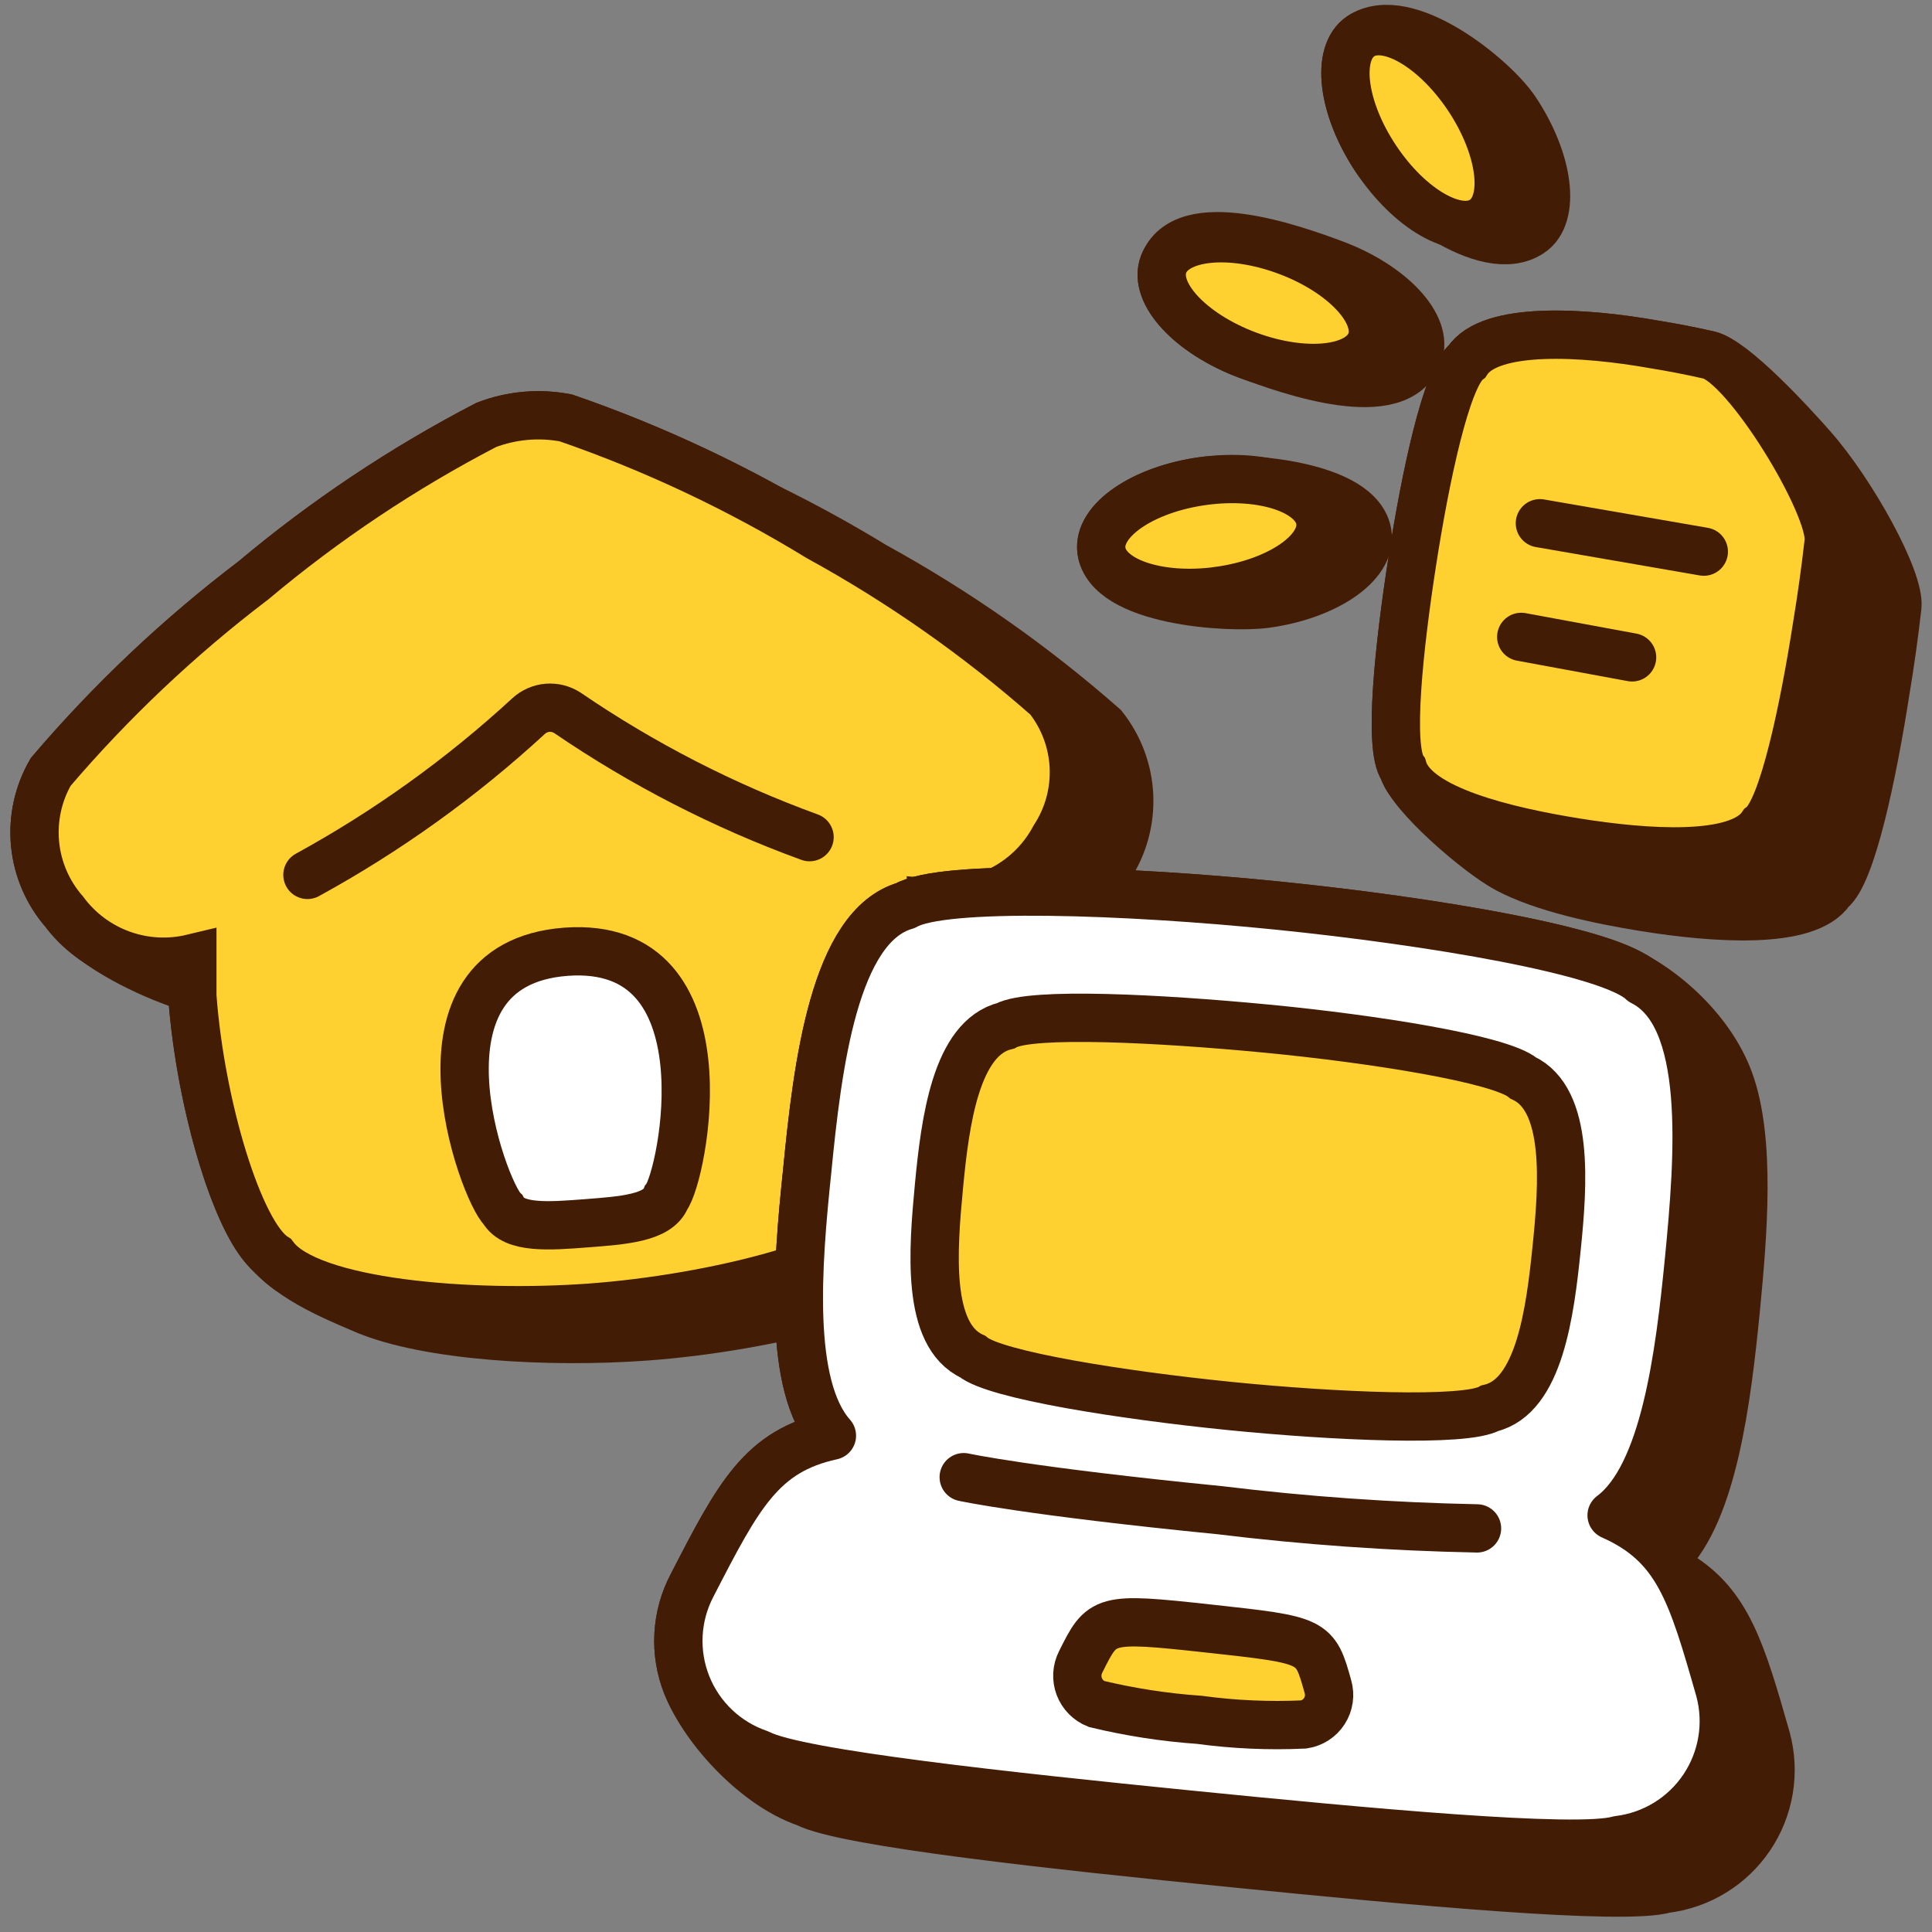
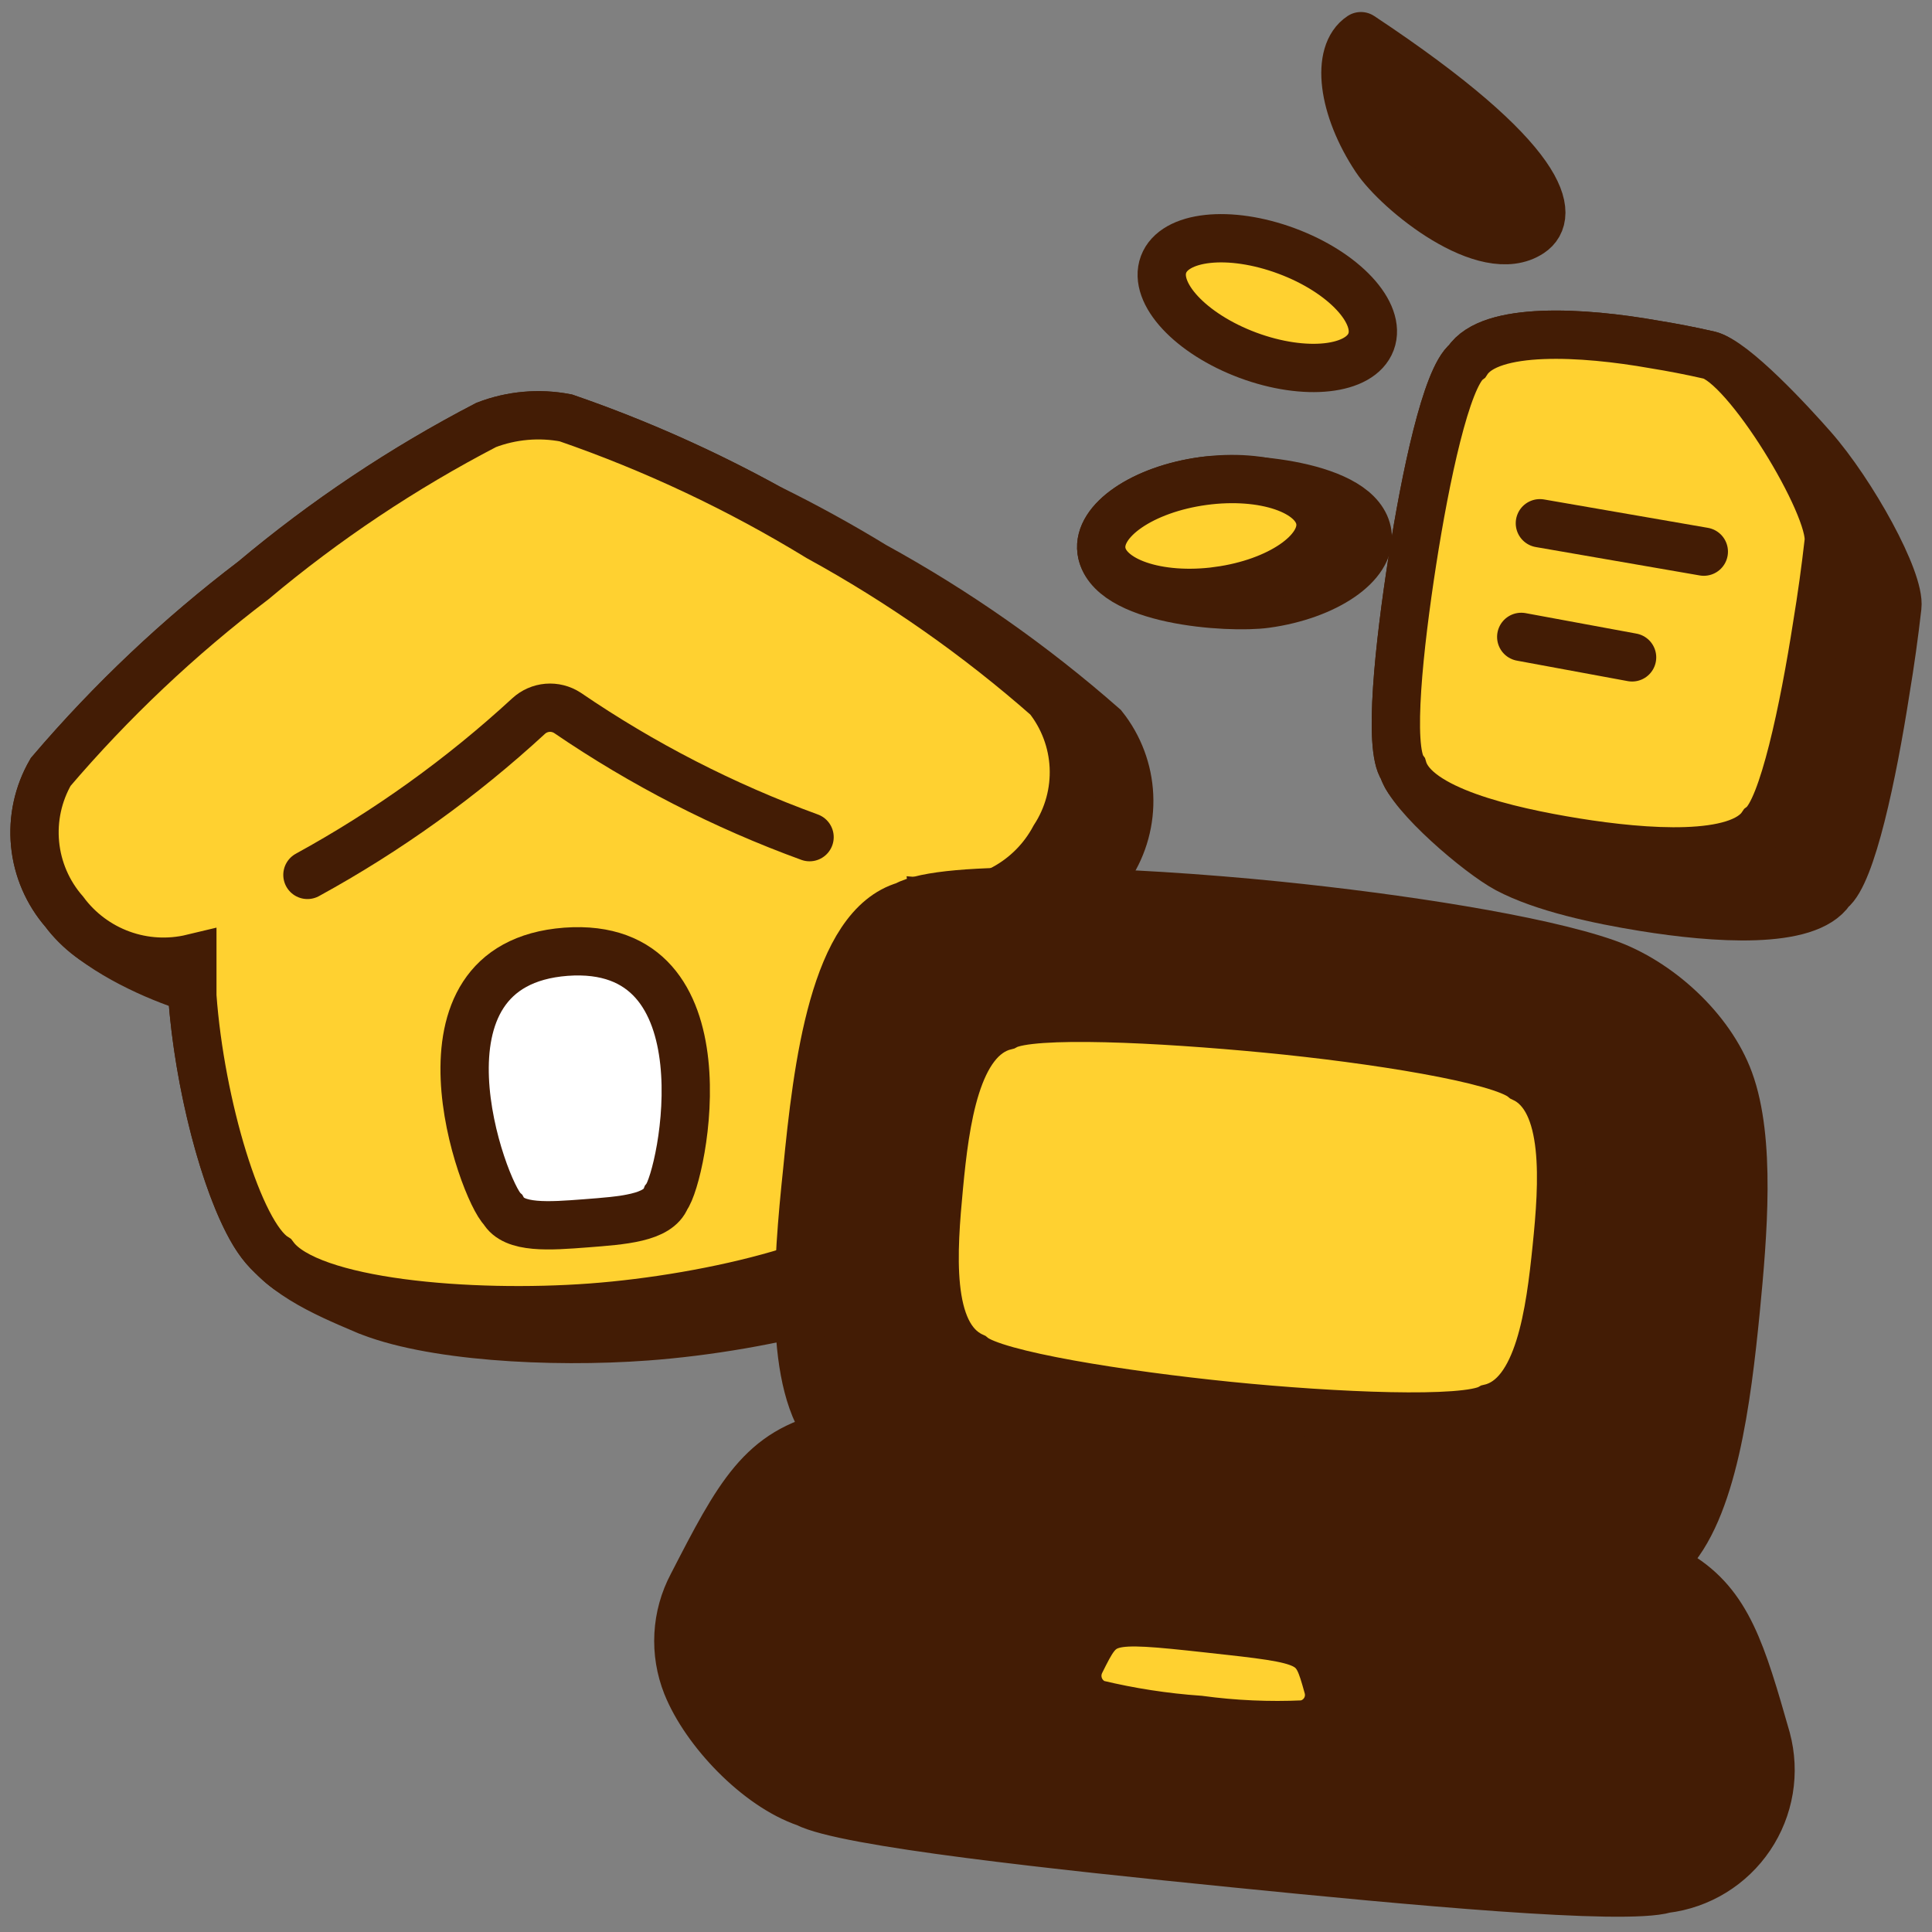
<svg xmlns="http://www.w3.org/2000/svg" width="72" height="72" viewBox="0 0 72 72" fill="none">
  <rect x="0" y="0" width="72" height="72" fill="#808080" stroke="none" />
  <g clip-path="url(#clip0_9_5168)">
    <path d="M63.688 13.232C63.01 13.077 62.327 12.945 61.64 12.834C59.003 12.366 55.531 12.157 54.679 13.459C53.898 14.065 53.117 17.797 52.631 20.921C52.145 24.046 51.729 27.866 52.285 28.647C52.584 29.66 55.124 31.824 56.171 32.382C57.505 33.091 59.573 33.534 61.283 33.809C63.868 34.225 67.357 34.486 68.226 33.183C69.005 32.576 69.787 28.845 70.273 25.72C70.445 24.689 70.59 23.653 70.708 22.613C70.825 21.623 69.034 18.371 67.546 16.681C66.772 15.799 64.606 13.441 63.688 13.232Z" fill="#431C05" stroke="#431C05" stroke-width="1.8" stroke-linejoin="round" />
    <path d="M41.049 20.527C40.894 19.397 42.595 18.232 44.847 17.926C46.226 17.739 50.709 18.025 50.965 19.903C51.118 21.033 49.417 22.198 47.167 22.504C45.788 22.691 41.304 22.406 41.049 20.527Z" fill="#431C05" stroke="#431C05" stroke-width="1.8" stroke-linejoin="round" />
-     <path d="M43.362 9.855C42.962 10.928 44.37 12.442 46.506 13.239C48.024 13.803 52.099 15.262 52.86 13.221C53.258 12.146 51.852 10.633 49.716 9.837C48.197 9.272 44.121 7.812 43.362 9.855Z" fill="#431C05" stroke="#431C05" stroke-width="1.8" stroke-linejoin="round" />
-     <path d="M51.278 5.918C50.018 4.027 49.766 1.98 50.717 1.348C52.401 0.229 55.67 2.894 56.48 4.113C57.74 6.003 57.99 8.05 57.04 8.681C55.357 9.803 52.09 7.135 51.278 5.918Z" fill="#431C05" stroke="#431C05" stroke-width="1.8" stroke-linejoin="round" />
+     <path d="M51.278 5.918C50.018 4.027 49.766 1.98 50.717 1.348C57.74 6.003 57.99 8.05 57.04 8.681C55.357 9.803 52.09 7.135 51.278 5.918Z" fill="#431C05" stroke="#431C05" stroke-width="1.8" stroke-linejoin="round" />
    <path d="M63.688 13.232C63.01 13.077 62.327 12.945 61.64 12.834C59.003 12.366 55.531 12.157 54.679 13.459C53.898 14.065 53.117 17.797 52.631 20.921C52.145 24.046 51.729 27.866 52.285 28.647C52.735 30.175 56.137 30.973 58.724 31.39C61.31 31.806 64.799 32.067 65.668 30.764C66.449 30.157 67.231 26.426 67.717 23.301C67.887 22.269 68.031 21.233 68.149 20.194C68.305 18.875 65.078 13.545 63.688 13.232Z" fill="#FFD130" stroke="#431C05" stroke-width="1.8" stroke-miterlimit="10" />
    <path d="M45.404 22.02C47.654 21.713 49.355 20.551 49.202 19.42C49.049 18.29 47.097 17.62 44.846 17.926C42.596 18.232 40.895 19.397 41.048 20.527C41.202 21.658 43.152 22.327 45.404 22.021V22.02Z" fill="#FFD130" stroke="#431C05" stroke-width="1.8" stroke-miterlimit="10" />
    <path d="M51.096 12.735C51.494 11.664 50.088 10.149 47.952 9.355C45.815 8.559 43.761 8.784 43.362 9.855C42.962 10.928 44.37 12.442 46.506 13.239C48.641 14.031 50.697 13.808 51.096 12.735Z" fill="#FFD130" stroke="#431C05" stroke-width="1.8" stroke-miterlimit="10" />
-     <path d="M55.275 8.197C56.226 7.567 55.975 5.521 54.717 3.629C53.457 1.739 51.666 0.716 50.716 1.348C49.767 1.98 50.017 4.027 51.278 5.918C52.536 7.808 54.327 8.829 55.275 8.197Z" fill="#FFD130" stroke="#431C05" stroke-width="1.8" stroke-miterlimit="10" />
    <path d="M13.589 48.809C15.941 49.81 20.508 50.069 24.09 49.804C28.568 49.473 34.505 48.067 35.477 46.175C36.569 45.167 37.35 40.171 37.055 36.108C37.055 35.734 36.996 35.348 36.936 34.96C36.924 34.879 36.912 34.799 36.9 34.718C37.8 34.794 38.702 34.604 39.495 34.172C40.288 33.74 40.936 33.085 41.361 32.288C41.871 31.505 42.123 30.58 42.079 29.645C42.036 28.711 41.699 27.814 41.118 27.081C38.499 24.778 35.635 22.77 32.577 21.092C31.301 20.312 29.989 19.591 28.646 18.932C26.228 17.599 23.7 16.476 21.089 15.575C20.095 15.383 19.067 15.474 18.121 15.836C15.024 17.445 12.113 19.388 9.441 21.632C6.676 23.733 4.144 26.125 1.89 28.768C1.421 29.58 1.217 30.518 1.307 31.452C1.397 32.386 1.778 33.268 2.394 33.975C3.284 35.177 5.186 36.128 6.583 36.635C6.774 36.706 6.97 36.761 7.168 36.806V37.118C7.406 40.383 8.383 44.129 9.441 45.916C10.341 47.43 12.033 48.148 13.587 48.809H13.589Z" fill="#431C05" stroke="#431C05" stroke-width="1.8" stroke-miterlimit="10" />
    <path d="M39.055 26.01C36.436 23.706 33.572 21.697 30.514 20.02C27.542 18.202 24.382 16.712 21.089 15.575C20.095 15.383 19.067 15.474 18.121 15.836C15.024 17.445 12.113 19.388 9.441 21.632C6.676 23.733 4.144 26.125 1.89 28.768C1.421 29.58 1.217 30.518 1.307 31.452C1.397 32.386 1.778 33.268 2.394 33.975C2.932 34.701 3.671 35.253 4.52 35.562C5.369 35.871 6.29 35.923 7.168 35.712V37.116C7.463 41.18 8.903 45.988 10.223 46.838C11.526 48.575 17.549 49.061 22.027 48.73C26.505 48.4 32.442 46.994 33.414 45.103C34.508 44.095 35.288 39.096 34.994 35.035C34.994 34.583 34.906 34.115 34.838 33.646C35.737 33.721 36.639 33.531 37.432 33.099C38.225 32.667 38.873 32.012 39.298 31.216C39.808 30.432 40.059 29.507 40.016 28.573C39.972 27.638 39.636 26.743 39.055 26.01Z" fill="#FFD130" stroke="#431C05" stroke-width="1.8" stroke-miterlimit="10" />
    <path d="M21.09 35.469C14.911 35.937 18.002 44.392 18.747 45.085C19.146 45.797 20.484 45.693 21.837 45.589C23.191 45.484 24.528 45.398 24.823 44.635C25.448 43.835 27.253 35.017 21.09 35.469Z" fill="white" stroke="#431C05" stroke-width="1.8" stroke-miterlimit="10" />
    <path d="M11.457 32.605C14.435 30.974 17.203 28.986 19.701 26.685C19.894 26.508 20.14 26.4 20.401 26.378C20.662 26.356 20.923 26.422 21.143 26.564C23.947 28.479 26.979 30.036 30.17 31.198" stroke="#431C05" stroke-width="1.8" stroke-miterlimit="10" stroke-linecap="round" />
    <path d="M59.86 35.892C57.338 35.007 52.131 34.207 47.631 33.75C41.99 33.178 35.133 32.935 33.744 33.75C31.089 34.513 30.464 39.721 30.081 43.645C29.717 47.117 29.352 51.648 31.003 53.503C28.38 54.078 27.529 55.708 25.795 59.076C25.494 59.644 25.321 60.271 25.286 60.913C25.251 61.555 25.356 62.197 25.593 62.795C26.277 64.51 28.229 66.568 30.04 67.183C31.462 67.928 39.412 68.78 45.991 69.439C52.57 70.099 60.519 70.844 62.065 70.393C62.699 70.315 63.309 70.101 63.854 69.767C64.398 69.433 64.865 68.986 65.222 68.456C65.579 67.927 65.818 67.326 65.923 66.696C66.028 66.066 65.996 65.421 65.831 64.804C64.906 61.567 64.391 59.809 62.562 58.689C62.431 58.457 62.284 58.234 62.121 58.023C63.843 56.324 64.358 52.13 64.686 48.818C64.961 45.986 65.255 42.48 64.445 40.268C63.739 38.342 61.799 36.572 59.86 35.892Z" fill="#431C05" stroke="#431C05" stroke-width="1.8" stroke-linejoin="round" />
-     <path d="M64.087 62.982C63.046 59.337 62.524 57.566 60.06 56.471C62.04 54.995 62.594 50.501 62.94 46.995C63.323 43.071 63.739 37.847 61.205 36.58C60.024 35.435 53.272 34.322 47.631 33.75C41.99 33.178 35.133 32.935 33.744 33.75C31.089 34.513 30.464 39.721 30.081 43.645C29.717 47.117 29.352 51.648 31.003 53.503C28.38 54.078 27.529 55.708 25.795 59.076C25.495 59.644 25.321 60.271 25.287 60.913C25.252 61.555 25.357 62.196 25.595 62.794C25.832 63.391 26.197 63.929 26.663 64.372C27.128 64.815 27.685 65.151 28.294 65.358C29.715 66.107 37.668 66.957 44.247 67.617C50.824 68.276 58.775 69.021 60.321 68.571C60.955 68.494 61.566 68.281 62.11 67.947C62.655 67.613 63.122 67.166 63.479 66.636C63.836 66.106 64.075 65.505 64.18 64.875C64.285 64.245 64.253 63.599 64.087 62.982Z" fill="white" stroke="#431C05" stroke-width="1.8" stroke-linejoin="round" />
    <path d="M55.529 52.479C57.369 52.047 57.769 48.886 58.012 46.508C58.255 44.131 58.48 40.972 56.763 40.172C55.911 39.462 51.172 38.715 47.197 38.333C43.223 37.951 38.431 37.708 37.477 38.228C35.62 38.678 35.22 41.821 34.993 44.199C34.768 46.579 34.507 49.754 36.244 50.553C37.078 51.248 41.833 51.993 45.791 52.393C49.748 52.792 54.61 53.001 55.529 52.479Z" fill="#FFD130" stroke="#431C05" stroke-width="1.8" stroke-miterlimit="10" />
    <path d="M48.585 64.266C48.742 64.242 48.891 64.186 49.024 64.1C49.157 64.014 49.269 63.901 49.355 63.768C49.441 63.635 49.497 63.486 49.52 63.329C49.543 63.173 49.532 63.014 49.489 62.861C49.003 61.124 49.003 61.124 45.045 60.691C41.086 60.257 41.086 60.309 40.271 61.94C40.2 62.08 40.159 62.233 40.15 62.391C40.142 62.547 40.166 62.704 40.221 62.851C40.277 62.998 40.363 63.132 40.473 63.244C40.583 63.356 40.715 63.444 40.861 63.502C42.121 63.805 43.405 64.003 44.697 64.093C45.985 64.268 47.287 64.326 48.585 64.266Z" fill="#FFD130" stroke="#431C05" stroke-width="1.8" stroke-miterlimit="10" />
    <path d="M35.915 55.05C35.915 55.05 38.275 55.57 45.462 56.281C48.642 56.669 51.84 56.895 55.044 56.959" stroke="#431C05" stroke-width="1.8" stroke-miterlimit="10" stroke-linecap="round" />
    <path d="M57.387 19.5L63.496 20.558" stroke="#431C05" stroke-width="1.8" stroke-miterlimit="10" stroke-linecap="round" />
    <path d="M56.692 23.735L60.823 24.498" stroke="#431C05" stroke-width="1.8" stroke-miterlimit="10" stroke-linecap="round" />
  </g>
  <defs>
    <clipPath id="clip0_9_5168">
      <rect width="72" height="72" fill="white" />
    </clipPath>
  </defs>
</svg>